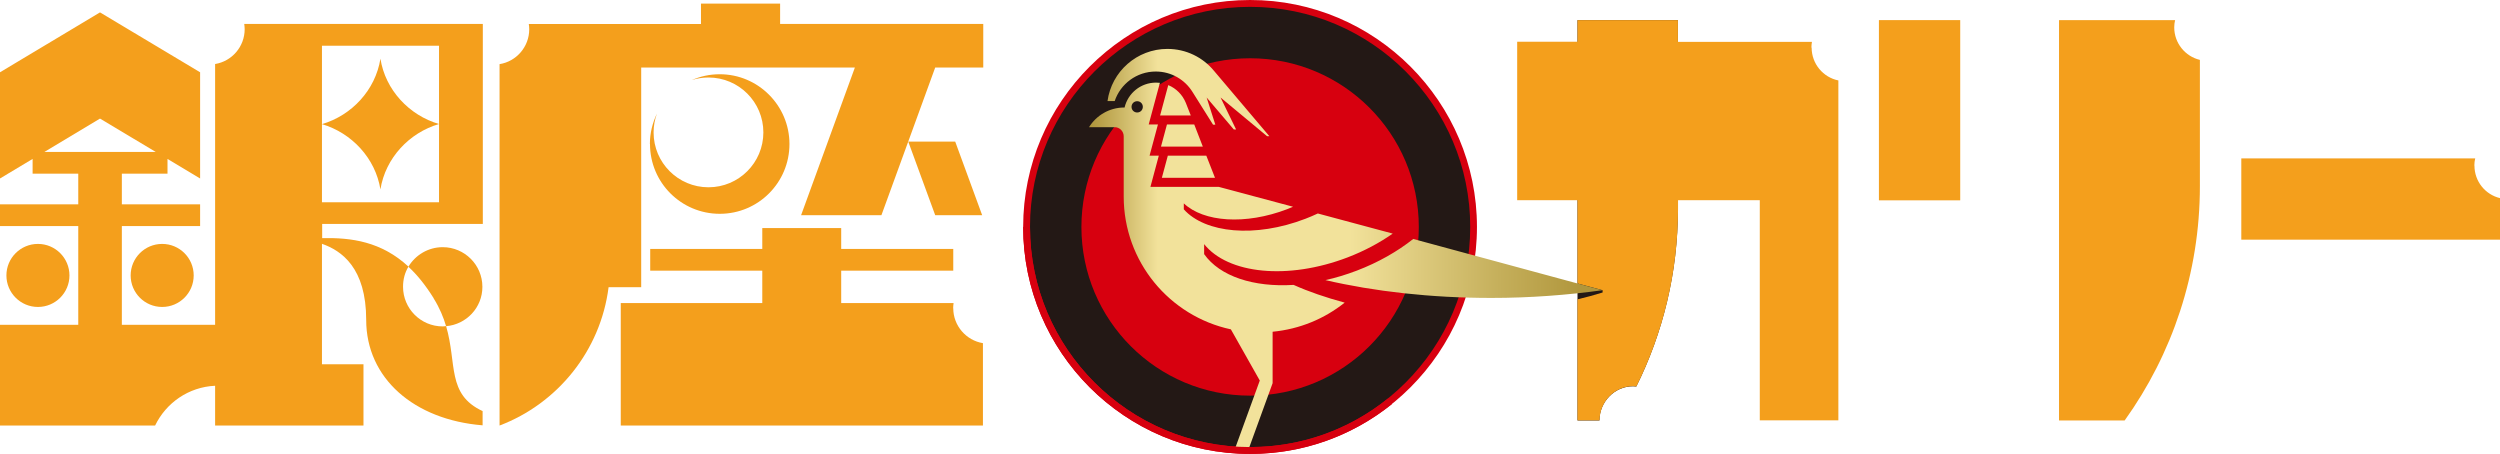
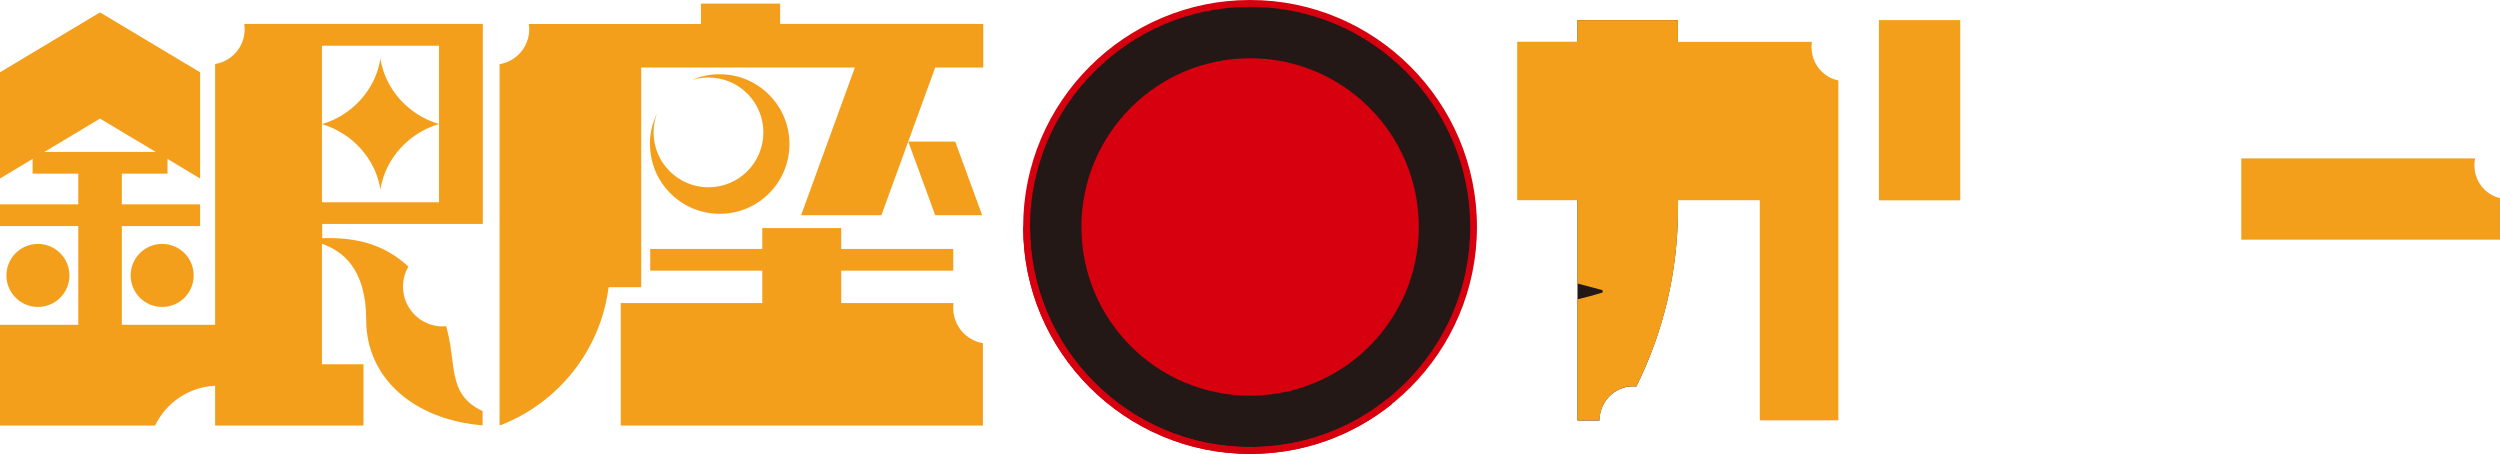
<svg xmlns="http://www.w3.org/2000/svg" id="_イヤー_2" viewBox="0 0 230 41.76">
  <defs>
    <style>.cls-1{fill:none;}.cls-2{clip-path:url(#clippath);}.cls-3{fill:#f49f1c;}.cls-4{fill:#d7000f;}.cls-5{fill:#231815;}.cls-6{fill:url(#_称未設定グラデーション_68);}</style>
    <clipPath id="clippath">
-       <path class="cls-1" d="M109.09,9.45c-.3-.73-.88-1.32-1.61-1.62l-.75,2.79h2.82l-.46-1.17Zm.78,2h-2.51l-.55,2.04h3.85l-.79-2.04Zm1.12,2.87h-3.55l-.55,2.04h4.89l-.8-2.04Zm.7-7.8c-1.02-1.24-2.56-2.02-4.29-2.02-2.81,0-5.14,2.09-5.51,4.8h.66c.53-1.58,2.02-2.72,3.78-2.72,1.43,0,2.68,.75,3.38,1.88l1.89,3.01h.21l-.8-2.5,2.5,2.94h.21l-1.43-2.94,4.28,3.56h.21l-5.09-6.01Zm9.55,13.12c-.37,.17-.75,.34-1.15,.49-4.61,1.77-9.2,1.33-11.18-.87v-.55c1.82,1.72,5.66,2.01,9.52,.53,.18-.07,.36-.14,.53-.22l-6.84-1.83h-6.28l.77-2.87h-.85l.77-2.87h-.85l1.03-3.83c-.12-.01-.24-.02-.36-.02-1.41,0-2.58,.98-2.89,2.29h-.03c-1.37,0-2.57,.73-3.24,1.81h2.36c.46,0,.83,.38,.83,.84v5.54c0,6,4.22,11.01,9.86,12.22l2.66,4.71-2.3,6.32c.41,.03,.83,.05,1.25,.05l2.23-6.13v-4.73c2.5-.24,4.78-1.2,6.63-2.68-1.74-.47-3.32-1.01-4.7-1.63-3.67,.23-6.78-.78-8.23-2.83v-.92c2.19,2.74,7.68,3.33,13.2,1.22,1.54-.59,2.94-1.34,4.15-2.19l-6.89-1.85Zm8.77,2.35c-1.44,1.14-3.2,2.15-5.19,2.91-.97,.37-1.93,.66-2.88,.87,4.47,1.04,9.69,1.64,15.26,1.64,3.55,0,7.07-.27,10.22-.71l-17.42-4.72Z" />
-     </clipPath>
+       </clipPath>
    <linearGradient id="_称未設定グラデーション_68" x1="150.56" y1="1153.55" x2="151.46" y2="1153.55" gradientTransform="translate(-7853.74 60962.95) scale(52.83 -52.83)" gradientUnits="userSpaceOnUse">
      <stop offset="0" stop-color="#b0963c" />
      <stop offset=".05" stop-color="#c7b15e" />
      <stop offset=".13" stop-color="#f2e29b" />
      <stop offset=".5" stop-color="#f2e29b" />
      <stop offset=".79" stop-color="#c5af5b" />
      <stop offset=".95" stop-color="#b0963c" />
      <stop offset="1" stop-color="#b0963c" />
    </linearGradient>
  </defs>
  <g id="_イヤー_1-2">
    <g>
      <path class="cls-5" d="M147.16,38.68h-2.03V1.85h9.24V19.21c0,5.87-1.38,11.42-3.83,16.35-.1,0-.2-.02-.31-.02-1.7,0-3.08,1.44-3.08,3.14" />
      <g>
        <path class="cls-3" d="M166.65,4.38c0-.18,.02-.36,.05-.53h-12.33V1.85h-9.24v1.99h-5.55v14.58h5.55v7.66l2.31,.62v.21c-.74,.23-1.51,.44-2.31,.63v11.13h2.03c0-1.7,1.38-3.14,3.08-3.14,.1,0,.21,0,.31,.02,2.45-4.93,3.83-10.47,3.83-16.35v-.78h7.52v20.25h7.23V7.4c-1.4-.28-2.46-1.53-2.46-3.02Z" />
-         <path class="cls-3" d="M200.03,2.51c0-.23,.03-.45,.08-.66h-10.68V38.68h6.04c4.36-6.08,6.92-13.52,6.92-21.57V5.51c-1.35-.32-2.36-1.54-2.36-2.99Z" />
        <rect class="cls-3" x="172.86" y="1.85" width="7.48" height="16.58" />
        <path class="cls-3" d="M227.64,15.23c0-.23,.03-.45,.08-.66h-21.52v7.48h23.81v-3.82c-1.36-.32-2.36-1.54-2.36-2.99Z" />
        <path class="cls-3" d="M22.51,2.68c0,1.62-1.18,2.96-2.72,3.21V29.88H11.21v-9.08h7.2v-2h-7.2v-2.82h4.2v-1.36l3,1.8V6.65L9.2,1.14,0,6.65v9.77l3-1.8v1.36H7.2v2.82H0v2H7.2v9.08H0v9.27H14.27c1-2.08,3.08-3.55,5.52-3.66v3.66h13.65v-5.64h-3.82v-11.08c1.8,.63,4.07,2.2,4.07,7,0,5.36,4.39,9.19,10.71,9.7v-1.31c-3.32-1.54-2.34-4.36-3.36-7.82-.1,.01-.21,.03-.31,.03-2.02,0-3.65-1.64-3.65-3.65,0-.68,.17-1.31,.5-1.85-2.51-2.32-5.28-2.68-7.94-2.62v-1.31h14.78V2.2H22.47c.02,.16,.04,.32,.04,.48ZM9.2,10.91l5.13,3.07H4.08l5.12-3.07ZM29.62,4.21h10.77v14.4h-10.77V4.21Z" />
        <path class="cls-3" d="M35,17.42c.46-2.88,2.65-5.21,5.39-6.01-2.75-.8-4.94-3.14-5.39-6.01-.46,2.88-2.63,5.21-5.38,6.02,2.74,.81,4.92,3.14,5.38,6.01Z" />
        <path class="cls-3" d="M71.76,.33h-7.27v1.88h-15.84c.02,.16,.04,.32,.04,.48,0,1.62-1.19,2.97-2.73,3.21V39.15c5.34-2.03,9.29-6.88,10.03-12.73h3V6.21h19.66l-4.95,13.59h7.39l4.95-13.59h4.42V2.2h-18.69V.33Z" />
        <path class="cls-3" d="M87.69,28.36c0-.17,.02-.32,.04-.48h-10.34v-2.98h10.31v-2h-10.31v-1.92h-7.26v1.92h-10.31v2h10.31v2.98h-13.02v11.27h33.32v-7.58c-1.54-.25-2.73-1.6-2.73-3.21Z" />
        <polygon class="cls-3" points="87.88 13.03 83.56 13.03 86.04 19.8 90.36 19.8 87.88 13.03" />
        <path class="cls-3" d="M6.39,25.34c0-1.6-1.3-2.9-2.9-2.9s-2.9,1.3-2.9,2.9,1.3,2.9,2.9,2.9,2.9-1.3,2.9-2.9Z" />
        <circle class="cls-3" cx="14.92" cy="25.34" r="2.9" />
-         <path class="cls-3" d="M39.89,27.44c.55,.88,.91,1.75,1.15,2.57,1.87-.16,3.34-1.71,3.34-3.62,0-2.02-1.64-3.65-3.65-3.65-1.34,0-2.52,.73-3.16,1.8,.81,.74,1.58,1.7,2.33,2.9Z" />
        <path class="cls-3" d="M59.8,13.25c0,3.55,2.87,6.42,6.42,6.42s6.41-2.88,6.41-6.42-2.88-6.42-6.41-6.42c-.92,0-1.79,.19-2.58,.54,.49-.16,1-.24,1.54-.24,2.79,0,5.05,2.26,5.05,5.05s-2.26,5.05-5.05,5.05-5.05-2.26-5.05-5.05c0-.61,.11-1.19,.31-1.73-.41,.85-.65,1.79-.65,2.8Z" />
      </g>
      <path class="cls-1" d="M147.43,26.71l-35.33-9.52-3-7.71c-.44-1.1-1.51-1.88-2.77-1.88-1.41,0-2.58,.98-2.89,2.29h-.04c-1.37,0-2.57,.72-3.24,1.81h2.35c.46,0,.84,.38,.84,.84v5.54c0,6,4.22,11.01,9.86,12.22l2.67,4.71-2.3,6.32c.41,.03,.83,.04,1.25,.05l2.22-6.12v-4.73c2.49-.24,4.78-1.2,6.63-2.68,6.82,1.78,16.67,1.3,23.74-.92v-.21Z" />
      <path class="cls-5" d="M115.01,41.44c11.36,0,20.56-9.21,20.56-20.57,0-11.36-9.21-20.56-20.56-20.56-11.36,0-20.56,9.21-20.56,20.56,0,11.36,9.21,20.57,20.56,20.57" />
      <path class="cls-4" d="M115.01,36.4c8.57,0,15.52-6.95,15.52-15.52,0-8.57-6.95-15.52-15.52-15.52-8.57,0-15.52,6.95-15.52,15.52,0,8.57,6.95,15.52,15.52,15.52" />
      <path class="cls-4" d="M115.01,41.76c-11.51,0-20.88-9.37-20.88-20.88S103.5,0,115.01,0s20.87,9.37,20.87,20.88-9.36,20.88-20.87,20.88Zm0-41.13c-11.17,0-20.25,9.09-20.25,20.25s9.08,20.25,20.25,20.25,20.25-9.09,20.25-20.25S126.17,.63,115.01,.63Z" />
      <g class="cls-2">
        <rect class="cls-6" x="100.17" y="4.5" width="47.26" height="36.88" />
      </g>
-       <path class="cls-5" d="M104.62,10.35c.29,0,.52-.23,.52-.52,0-.29-.23-.52-.52-.52s-.52,.23-.52,.52,.23,.52,.52,.52" />
      <path class="cls-4" d="M115.01,41.76c-11.51,0-20.88-9.37-20.88-20.88h.63c0,11.17,9.08,20.25,20.25,20.25,4.66,0,9.04-1.54,12.67-4.45l.39,.49c-3.74,3-8.26,4.59-13.06,4.59Z" />
    </g>
  </g>
</svg>